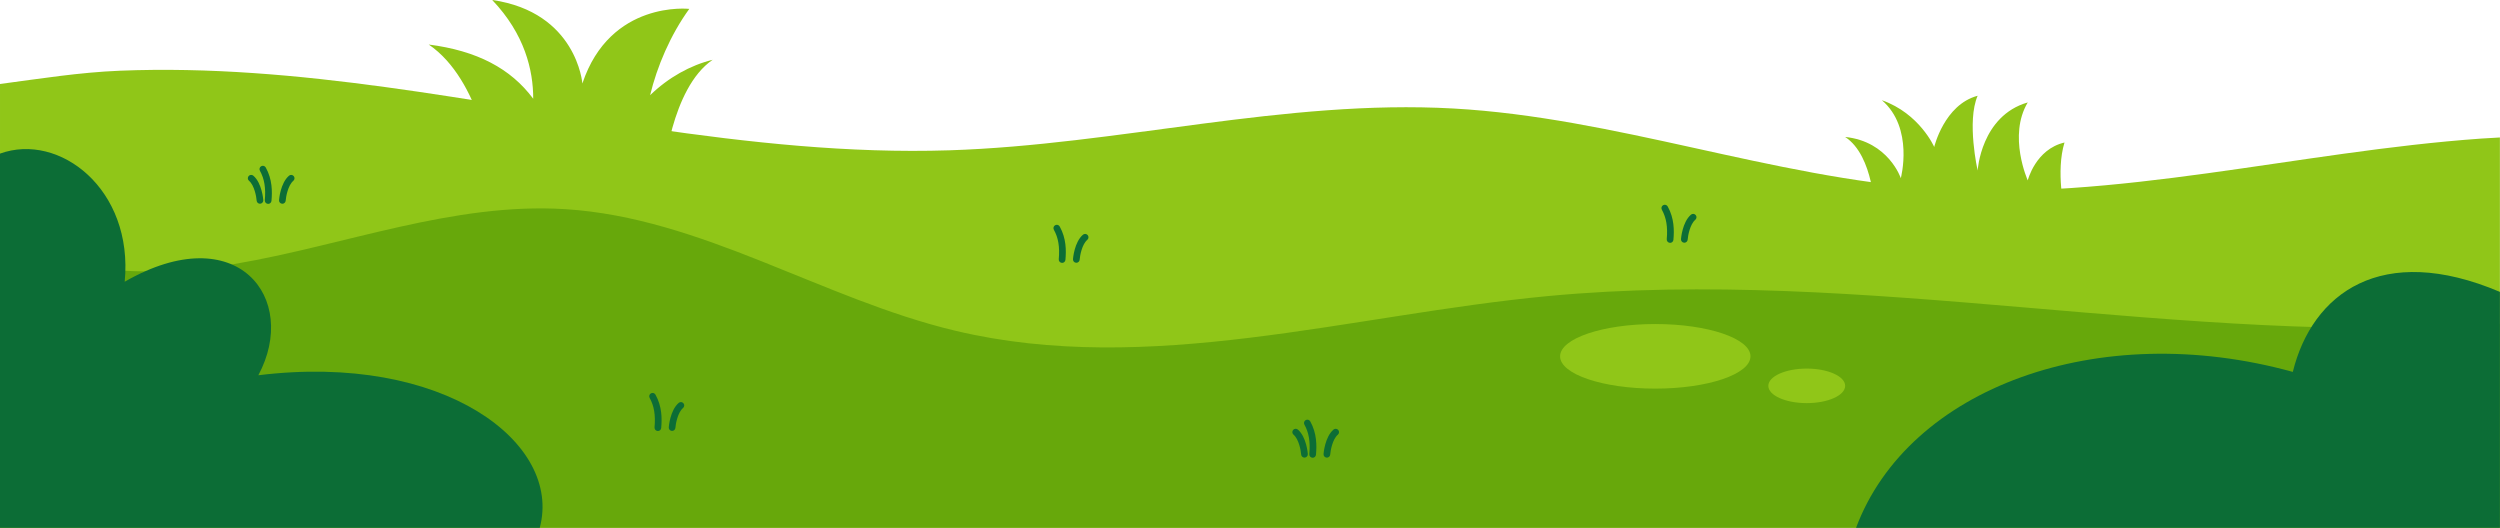
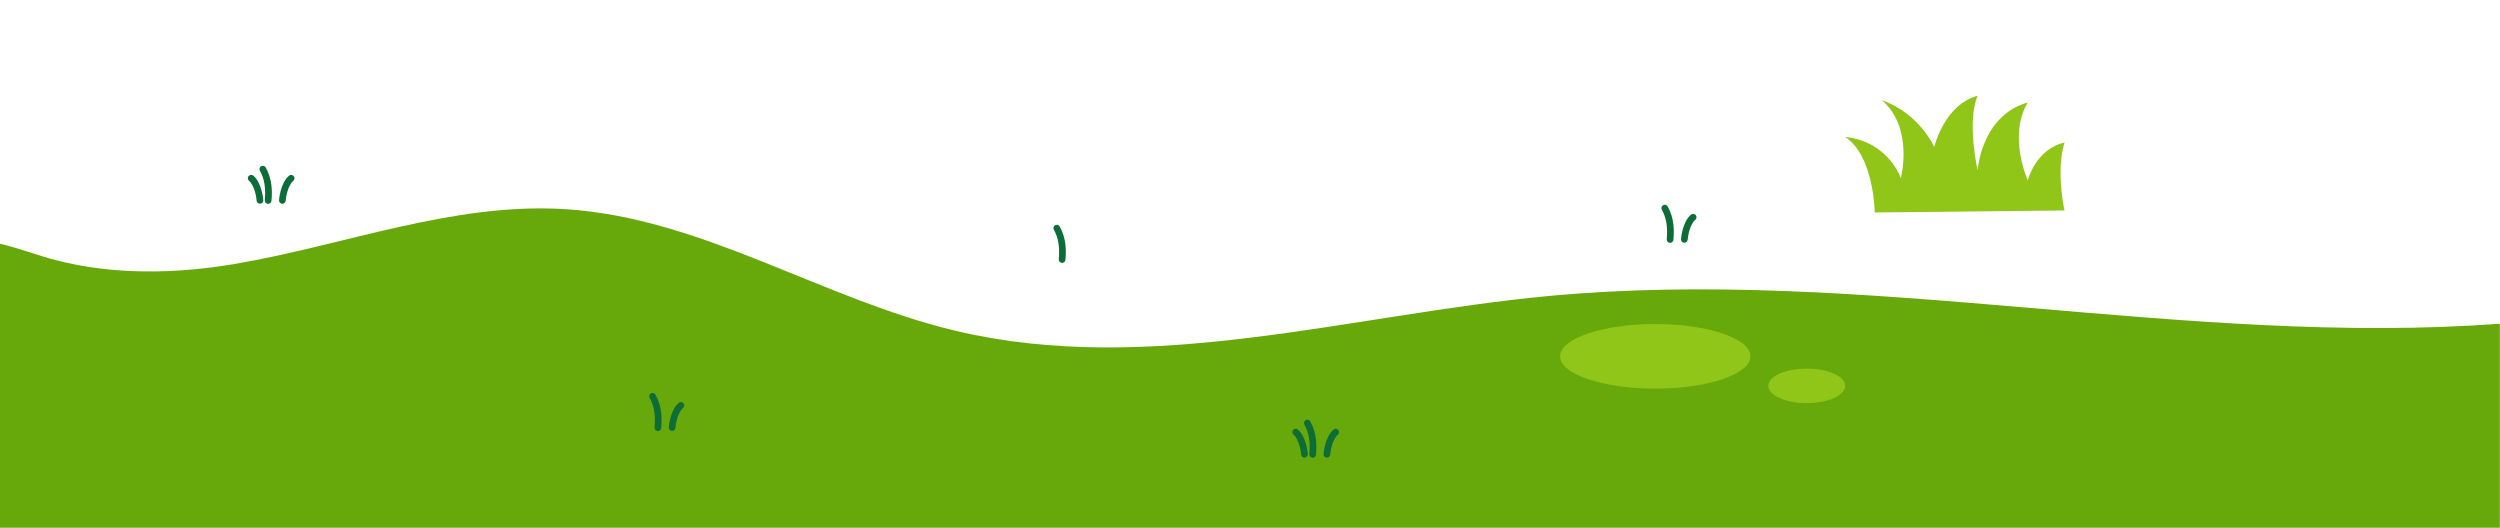
<svg xmlns="http://www.w3.org/2000/svg" data-name="Layer 2" height="238.1" preserveAspectRatio="xMidYMid meet" version="1.0" viewBox="-0.0 -0.0 1127.9 238.1" width="1127.9" zoomAndPan="magnify">
  <g data-name="Layer 1">
    <g>
      <g id="change1_1">
-         <path d="M1127.86,62.02c-2.84.14-5.66.3-8.46.5-82.63,5.86-164.43,28.36-247.07,22.62-73.12-5.07-143.47-32.1-216.65-36.19-76.02-4.25-151.26,16.41-227.35,18.86-45.27,1.46-90.45-3.48-135.19-10-79.16-11.53-158.57-29.14-239.02-25.91-18.34.74-36.06,3.6-54.12,5.99v200.23h1127.86V62.02Z" fill="#90c618" />
-       </g>
+         </g>
      <g id="change2_1">
        <path d="M1127.86,146.06c-141.58,10.54-286.9-25.97-429.53-12.48-89.41,8.46-179.95,36.44-267.32,15.64-60-14.29-114.46-51.02-176.02-54.86-50.51-3.15-99.37,16.3-149.27,24.75-26.43,4.48-54.35,5.01-80.46-1.71-8.09-2.08-16.72-5.48-25.28-7.44v128.17h1127.86v-92.07Z" fill="#67a80b" />
      </g>
      <g id="change3_6">
-         <path d="M837.38,238.13h290.48v-106.44c-53.44-22.66-84.69.66-93.44,36.1-87.95-24.33-173.48,7.38-197.04,70.33Z" fill="#0c6d36" />
-       </g>
+         </g>
      <g id="change3_7">
-         <path d="M116.55,169.3c18.59-34.66-9.55-71.34-60.29-42.2C60.28,85.35,26.76,59.59,0,69.3v168.83h243.51c10.31-38.28-43.32-79.15-126.96-68.83Z" fill="#0c6d36" />
-       </g>
+         </g>
      <g id="change1_2">
-         <path d="M299.41,78.46s3.22-38.61,22.12-51.49c-10.06,2.47-19.96,7.98-28.22,15.98,3.09-12.89,9.17-27.23,17.67-38.94,0,0-35.67-4.02-48.23,33.66,0,0-2.51-32.15-40.69-37.68,14.67,15.38,18.53,31.65,18.51,44.56-10.19-13.71-25.44-21.67-47.14-24.46,23.61,16.08,28.64,56.77,28.64,56.77-17.66,7.44,34.22,6.65,34.22,6.65,0,0,15.6-.56,23.09-1.21l20.04-3.84Z" fill="#90c618" />
-       </g>
+         </g>
      <g id="change1_3">
        <path d="M845.81,95.86s-.29-25.53-13.36-34.07c19.59,2.01,25.12,18.59,25.12,18.59,0,0,6.03-22.61-8.54-35.17,17.08,6.03,23.61,21.1,23.61,21.1,0,0,4.52-19.09,19.59-23.11-5.02,11.55,0,33.72,0,33.72,0,0,1.51-24.68,22.61-30.71-9.04,15.07,0,35.17,0,35.17,0,0,3.52-14.07,16.58-17.08-4.02,13.06,0,30.65,0,30.65l-85.62.91Z" fill="#90c618" />
      </g>
      <g id="change1_4">
        <ellipse cx="746.8" cy="160.76" fill="#90c618" rx="42.95" ry="14.57" />
      </g>
      <g id="change1_5">
        <ellipse cx="815.13" cy="174.08" fill="#90c618" rx="17.33" ry="7.79" />
      </g>
      <g fill="#0c6d36" id="change3_1">
        <path d="M296.8,194.45s-.09,0-.13,0c-.83-.07-1.44-.8-1.37-1.63.49-5.57-.19-9.67-2.21-13.31-.4-.73-.14-1.65.59-2.05.73-.4,1.65-.14,2.05.59,2.99,5.38,2.95,10.86,2.58,15.04-.07.78-.73,1.38-1.5,1.38Z" />
        <path d="M303.22,194.41s-.07,0-.11,0c-.83-.06-1.45-.78-1.39-1.61.02-.31.59-7.7,4.5-11.04.63-.54,1.58-.47,2.12.17.54.63.47,1.58-.17,2.13-2.44,2.09-3.32,7.18-3.45,8.96-.06.79-.72,1.4-1.5,1.4Z" />
      </g>
      <g fill="#0c6d36" id="change3_2">
        <path d="M479.17,118.59s-.09,0-.13,0c-.83-.07-1.44-.8-1.37-1.63.49-5.57-.19-9.67-2.21-13.31-.4-.73-.14-1.65.59-2.05.73-.4,1.65-.14,2.05.59,2.99,5.38,2.95,10.86,2.58,15.04-.07.78-.73,1.38-1.5,1.38Z" />
-         <path d="M485.59,118.55s-.07,0-.11,0c-.83-.06-1.45-.78-1.39-1.61.02-.31.59-7.7,4.5-11.04.63-.54,1.58-.47,2.13.17.54.63.47,1.58-.17,2.13-2.44,2.09-3.32,7.18-3.45,8.96-.06.79-.72,1.4-1.5,1.4Z" />
      </g>
      <g fill="#0c6d36" id="change3_3">
        <path d="M753.47,109.55s-.09,0-.13,0c-.83-.07-1.44-.8-1.37-1.63.49-5.57-.19-9.67-2.21-13.31-.4-.73-.14-1.65.59-2.05.73-.4,1.65-.14,2.05.59,2.99,5.38,2.95,10.86,2.58,15.04-.07.78-.73,1.38-1.5,1.38Z" />
        <path d="M759.9,109.5s-.07,0-.11,0c-.83-.06-1.45-.78-1.39-1.61.02-.31.59-7.7,4.5-11.04.63-.54,1.58-.47,2.13.17.54.63.47,1.58-.17,2.13-2.44,2.09-3.32,7.18-3.45,8.96-.06.79-.72,1.4-1.5,1.4Z" />
      </g>
      <g fill="#0c6d36" id="change3_4">
        <path d="M592.21,206.51s-.09,0-.13,0c-.83-.07-1.44-.8-1.37-1.63.49-5.57-.19-9.67-2.21-13.31-.4-.73-.14-1.65.59-2.05.73-.4,1.65-.14,2.05.59,2.99,5.38,2.95,10.86,2.58,15.04-.07.78-.73,1.38-1.5,1.38Z" />
        <path d="M598.63,206.46s-.07,0-.11,0c-.83-.06-1.45-.78-1.39-1.61.02-.31.59-7.7,4.5-11.04.63-.54,1.58-.47,2.13.17.54.63.47,1.58-.17,2.13-2.44,2.09-3.32,7.18-3.45,8.96-.06.79-.72,1.4-1.5,1.4Z" />
        <path d="M588.53,206.46c-.78,0-1.45-.61-1.5-1.4-.13-1.78-1.01-6.87-3.45-8.96-.63-.54-.71-1.49-.17-2.13.54-.63,1.49-.71,2.13-.17,3.91,3.34,4.48,10.73,4.5,11.04.06.83-.57,1.55-1.4,1.61-.04,0-.07,0-.11,0Z" />
      </g>
      <g fill="#0c6d36" id="change3_5">
        <path d="M120.97,91.97s-.09,0-.13,0c-.83-.07-1.44-.8-1.37-1.63.49-5.57-.19-9.67-2.21-13.31-.4-.73-.14-1.65.59-2.05.73-.4,1.65-.14,2.05.59,2.99,5.38,2.95,10.86,2.58,15.04-.07.78-.73,1.38-1.5,1.38Z" />
        <path d="M127.39,91.92s-.07,0-.11,0c-.83-.06-1.45-.78-1.39-1.61.02-.31.59-7.7,4.5-11.04.63-.54,1.58-.47,2.12.17.54.63.47,1.58-.17,2.13-2.44,2.09-3.32,7.18-3.45,8.96-.06.79-.72,1.4-1.5,1.4Z" />
        <path d="M117.29,91.92c-.78,0-1.45-.61-1.5-1.4-.13-1.78-1.01-6.87-3.45-8.96-.63-.54-.71-1.49-.17-2.13.54-.63,1.49-.71,2.12-.17,3.91,3.34,4.48,10.73,4.5,11.04.06.83-.57,1.55-1.4,1.61-.04,0-.07,0-.11,0Z" />
      </g>
    </g>
  </g>
</svg>